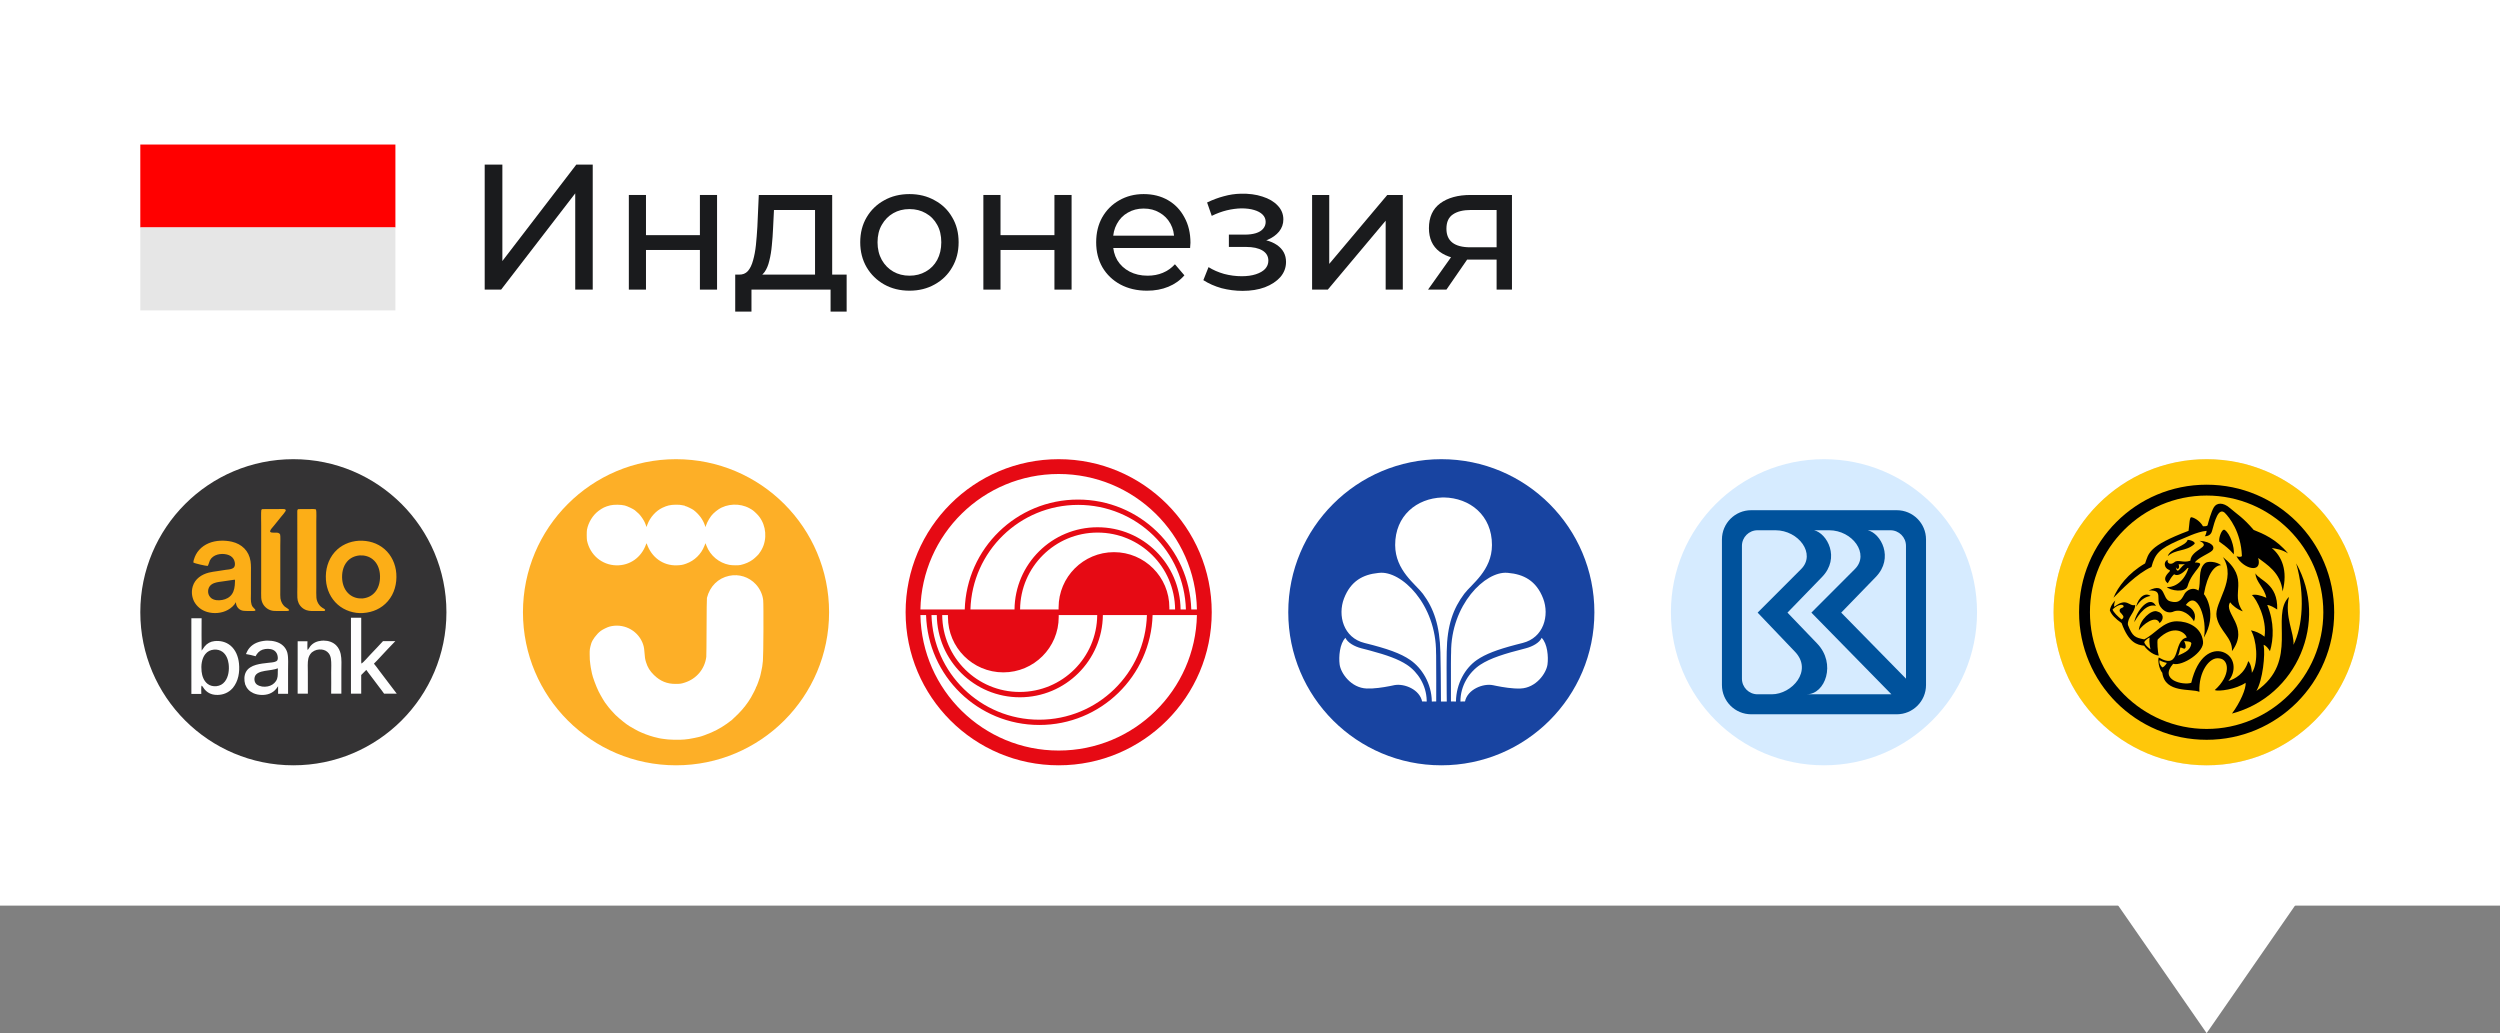
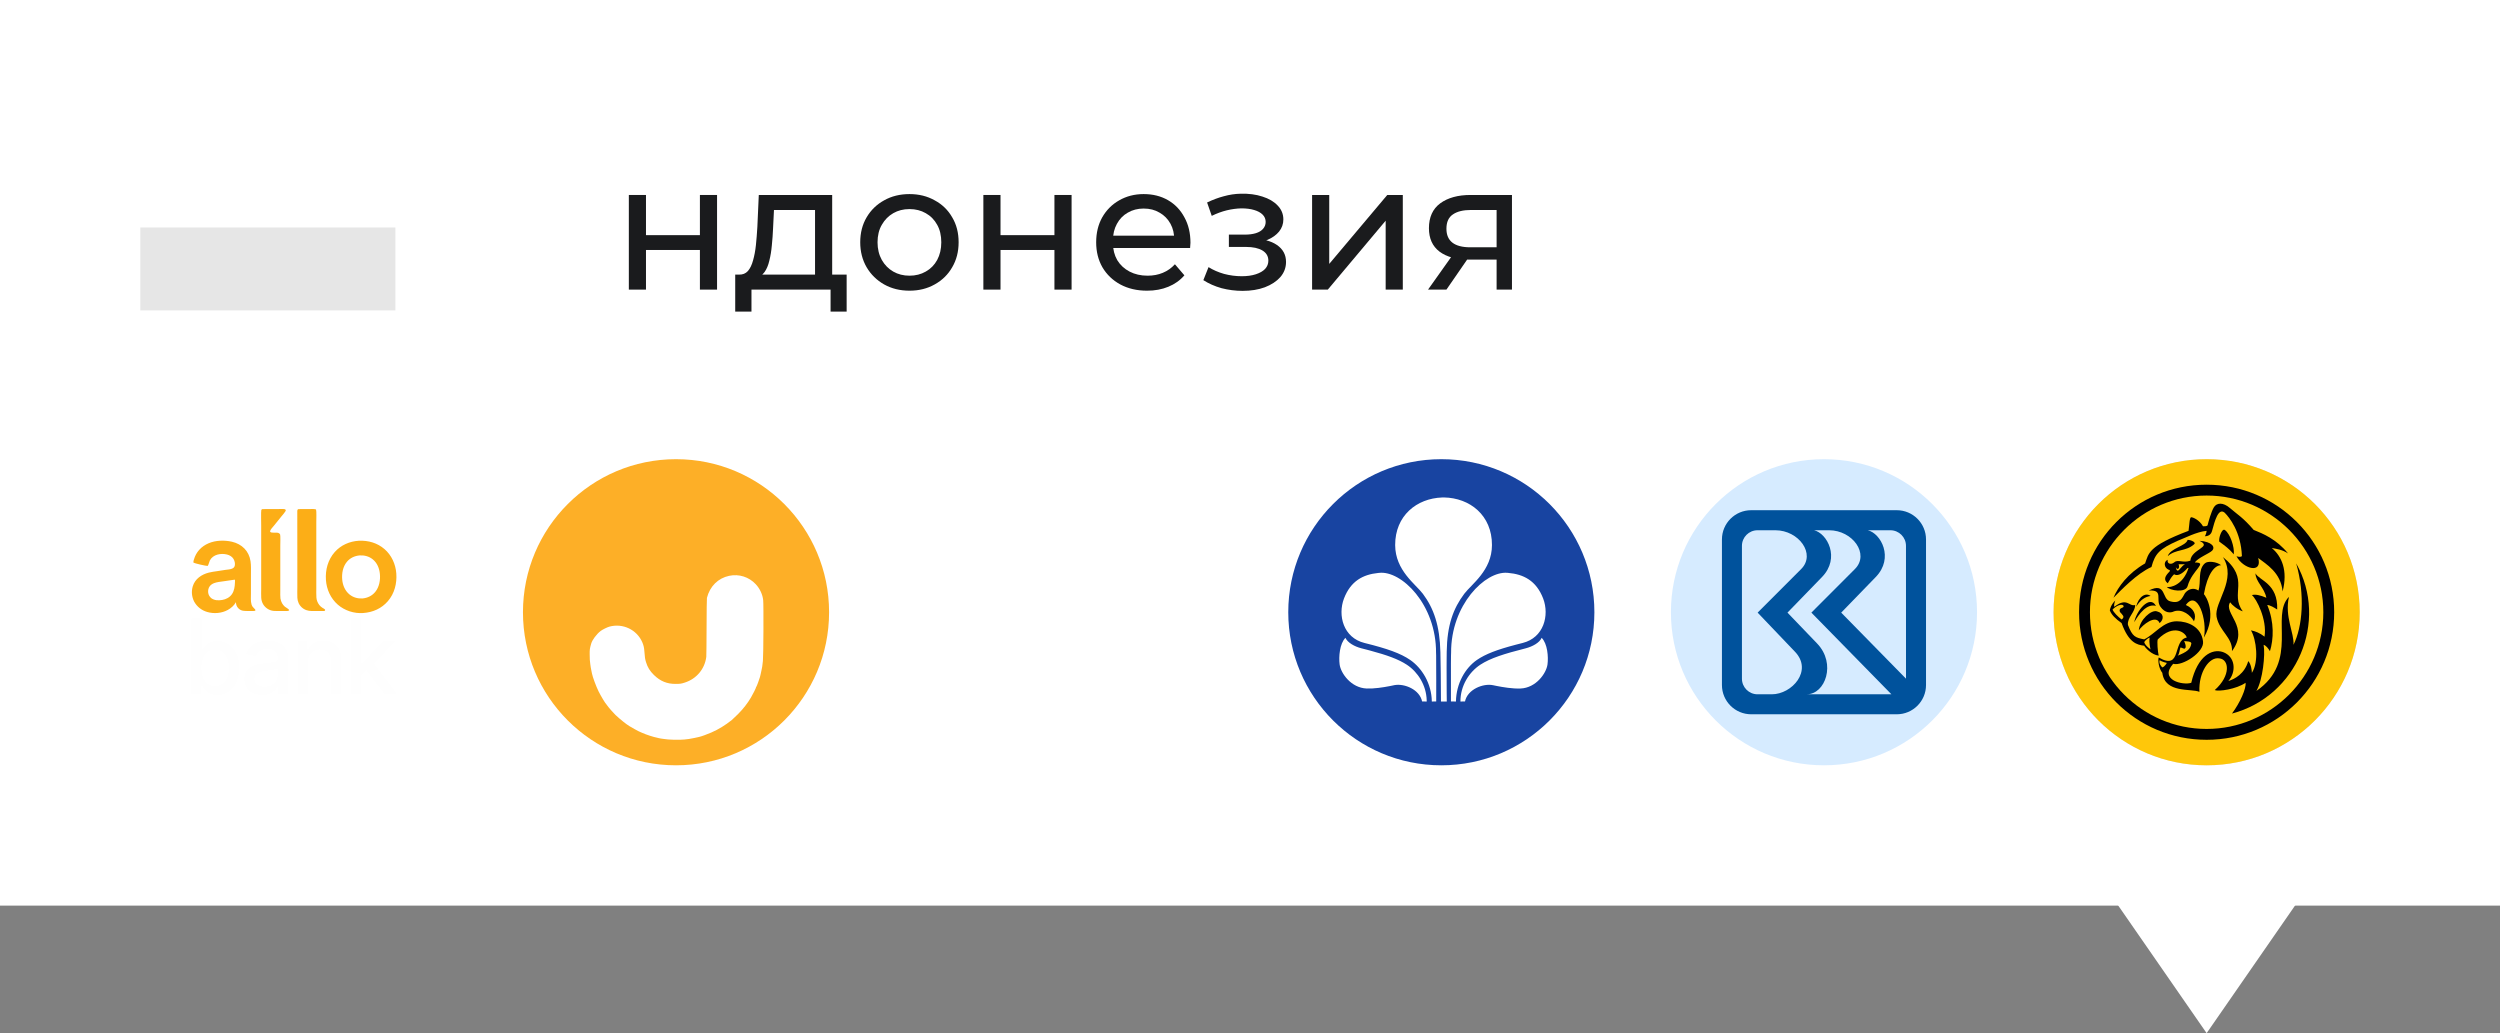
<svg xmlns="http://www.w3.org/2000/svg" width="196" height="81" viewBox="0 0 196 81" fill="none">
  <rect x="0" y="0" width="196" height="81" fill="#808080" stroke="none" />
  <rect width="196" height="71" fill="white" />
  <g clip-path="url(#clip0_676_886)">
-     <rect x="11" y="11.333" width="20" height="6.5" fill="#FF0000" />
    <rect x="11" y="17.833" width="20" height="6.5" fill="#E6E6E6" />
  </g>
  <path d="M117.334 22.706V20.102L117.545 20.354H115.178C114.189 20.354 113.414 20.144 112.854 19.724C112.304 19.304 112.028 18.692 112.028 17.89C112.028 17.031 112.322 16.382 112.91 15.944C113.508 15.505 114.301 15.286 115.29 15.286H118.538V22.706H117.334ZM111.958 22.706L113.975 19.864H115.36L113.4 22.706H111.958ZM117.334 19.682V16.084L117.545 16.462H115.332C114.716 16.462 114.241 16.578 113.905 16.812C113.569 17.036 113.4 17.409 113.4 17.932C113.4 18.902 114.026 19.388 115.276 19.388H117.545L117.334 19.682Z" fill="#1A1B1D" />
  <path d="M102.868 22.706V15.286H104.212V20.69L108.762 15.286H109.98V22.706H108.636V17.302L104.1 22.706H102.868Z" fill="#1A1B1D" />
  <path d="M97.422 22.804C96.862 22.804 96.312 22.734 95.77 22.594C95.239 22.444 94.763 22.234 94.343 21.964L94.749 20.942C95.103 21.166 95.509 21.343 95.966 21.474C96.424 21.595 96.886 21.656 97.353 21.656C97.782 21.656 98.15 21.604 98.459 21.502C98.776 21.399 99.019 21.259 99.186 21.082C99.355 20.895 99.439 20.68 99.439 20.438C99.439 20.092 99.284 19.826 98.977 19.64C98.668 19.453 98.239 19.36 97.689 19.36H96.344V18.394H97.605C97.931 18.394 98.216 18.356 98.459 18.282C98.701 18.207 98.888 18.095 99.019 17.946C99.159 17.787 99.228 17.605 99.228 17.4C99.228 17.176 99.149 16.984 98.99 16.826C98.832 16.667 98.608 16.546 98.319 16.462C98.038 16.378 97.707 16.336 97.325 16.336C96.951 16.345 96.569 16.396 96.177 16.49C95.794 16.583 95.402 16.728 95.001 16.924L94.636 15.874C95.085 15.659 95.523 15.496 95.953 15.384C96.391 15.262 96.825 15.197 97.254 15.188C97.898 15.169 98.472 15.244 98.977 15.412C99.481 15.57 99.877 15.804 100.167 16.112C100.465 16.42 100.615 16.784 100.615 17.204C100.615 17.558 100.503 17.876 100.279 18.156C100.055 18.426 99.756 18.641 99.382 18.8C99.009 18.958 98.58 19.038 98.094 19.038L98.15 18.716C98.981 18.716 99.635 18.879 100.111 19.206C100.587 19.532 100.825 19.976 100.825 20.536C100.825 20.984 100.675 21.38 100.377 21.726C100.078 22.062 99.672 22.328 99.159 22.524C98.654 22.71 98.076 22.804 97.422 22.804Z" fill="#1A1B1D" />
  <path d="M89.93 22.79C89.136 22.79 88.436 22.626 87.83 22.3C87.232 21.973 86.766 21.525 86.43 20.956C86.103 20.386 85.94 19.733 85.94 18.996C85.94 18.258 86.098 17.605 86.416 17.036C86.742 16.466 87.186 16.023 87.746 15.706C88.315 15.379 88.954 15.216 89.664 15.216C90.382 15.216 91.017 15.374 91.568 15.692C92.118 16.009 92.548 16.457 92.856 17.036C93.173 17.605 93.332 18.272 93.332 19.038C93.332 19.094 93.327 19.159 93.318 19.234C93.318 19.308 93.313 19.378 93.304 19.444H86.99V18.478H92.604L92.058 18.814C92.067 18.338 91.969 17.913 91.764 17.54C91.558 17.166 91.274 16.877 90.91 16.672C90.555 16.457 90.14 16.35 89.664 16.35C89.197 16.35 88.782 16.457 88.418 16.672C88.054 16.877 87.769 17.171 87.564 17.554C87.358 17.927 87.256 18.356 87.256 18.842V19.066C87.256 19.56 87.368 20.004 87.592 20.396C87.825 20.778 88.147 21.077 88.558 21.292C88.968 21.506 89.44 21.614 89.972 21.614C90.41 21.614 90.807 21.539 91.162 21.39C91.526 21.24 91.843 21.016 92.114 20.718L92.856 21.586C92.52 21.978 92.1 22.276 91.596 22.482C91.101 22.687 90.546 22.79 89.93 22.79Z" fill="#1A1B1D" />
  <path d="M77.096 22.706V15.286H78.44V18.436H82.668V15.286H84.012V22.706H82.668V19.598H78.44V22.706H77.096Z" fill="#1A1B1D" />
  <path d="M71.305 22.79C70.559 22.79 69.896 22.626 69.317 22.3C68.739 21.973 68.281 21.525 67.945 20.956C67.609 20.377 67.442 19.724 67.442 18.996C67.442 18.258 67.609 17.605 67.945 17.036C68.281 16.466 68.739 16.023 69.317 15.706C69.896 15.379 70.559 15.216 71.305 15.216C72.043 15.216 72.701 15.379 73.279 15.706C73.868 16.023 74.325 16.466 74.651 17.036C74.987 17.596 75.156 18.249 75.156 18.996C75.156 19.733 74.987 20.386 74.651 20.956C74.325 21.525 73.868 21.973 73.279 22.3C72.701 22.626 72.043 22.79 71.305 22.79ZM71.305 21.614C71.781 21.614 72.206 21.506 72.579 21.292C72.962 21.077 73.261 20.774 73.475 20.382C73.69 19.98 73.797 19.518 73.797 18.996C73.797 18.464 73.69 18.006 73.475 17.624C73.261 17.232 72.962 16.928 72.579 16.714C72.206 16.499 71.781 16.392 71.305 16.392C70.829 16.392 70.405 16.499 70.031 16.714C69.658 16.928 69.359 17.232 69.135 17.624C68.912 18.006 68.799 18.464 68.799 18.996C68.799 19.518 68.912 19.98 69.135 20.382C69.359 20.774 69.658 21.077 70.031 21.292C70.405 21.506 70.829 21.614 71.305 21.614Z" fill="#1A1B1D" />
  <path d="M63.899 22.076V16.462H60.679L60.609 17.89C60.59 18.356 60.557 18.809 60.511 19.248C60.473 19.677 60.408 20.074 60.315 20.438C60.231 20.802 60.105 21.1 59.937 21.334C59.769 21.567 59.545 21.712 59.265 21.768L57.935 21.53C58.224 21.539 58.457 21.446 58.635 21.25C58.812 21.044 58.947 20.764 59.041 20.41C59.143 20.055 59.218 19.654 59.265 19.206C59.311 18.748 59.349 18.277 59.377 17.792L59.489 15.286H65.243V22.076H63.899ZM57.641 24.428V21.53H66.377V24.428H65.117V22.706H58.915V24.428H57.641Z" fill="#1A1B1D" />
  <path d="M49.301 22.706V15.286H50.645V18.436H54.873V15.286H56.217V22.706H54.873V19.598H50.645V22.706H49.301Z" fill="#1A1B1D" />
-   <path d="M38 22.706V12.905H39.386V20.465L45.182 12.905H46.47V22.706H45.098V15.159L39.288 22.706H38Z" fill="#1A1B1D" />
-   <circle cx="23" cy="48" r="12" fill="#343334" />
  <path d="M20.945 50.224C21.386 50.22 21.889 50.319 22.214 50.641C22.234 50.66 22.253 50.681 22.271 50.702C22.29 50.723 22.308 50.744 22.325 50.767C22.342 50.789 22.358 50.812 22.373 50.836C22.388 50.859 22.403 50.883 22.417 50.907C22.431 50.931 22.444 50.957 22.456 50.982C22.468 51.007 22.478 51.033 22.488 51.059C22.498 51.086 22.508 51.113 22.517 51.139C22.525 51.166 22.532 51.194 22.538 51.221C22.619 51.572 22.584 52.119 22.584 52.493V54.392L21.801 54.392C21.8 54.194 21.8 53.997 21.803 53.8C21.752 53.863 21.709 53.933 21.659 53.997C21.519 54.176 21.345 54.301 21.133 54.384C20.745 54.535 20.241 54.514 19.862 54.344C19.557 54.207 19.343 53.978 19.225 53.667C19.222 53.659 19.22 53.65 19.218 53.642C19.13 53.336 19.13 52.956 19.288 52.671C19.61 52.091 20.461 52.032 21.051 51.963C21.213 51.944 21.389 51.936 21.546 51.889C21.626 51.866 21.711 51.828 21.751 51.75C21.807 51.639 21.775 51.442 21.738 51.326C21.687 51.166 21.58 51.035 21.429 50.96C21.189 50.84 20.842 50.847 20.593 50.931C20.337 51.019 20.157 51.213 20.038 51.45C19.828 51.387 19.498 51.309 19.282 51.278C19.357 51.105 19.432 50.944 19.556 50.799C19.883 50.414 20.352 50.269 20.84 50.228C20.875 50.226 20.91 50.225 20.945 50.224ZM15.806 48.472C15.805 49.316 15.795 50.161 15.809 51.005C15.897 50.907 15.959 50.786 16.042 50.683C16.239 50.44 16.505 50.295 16.816 50.263C17.264 50.215 17.703 50.316 18.057 50.602C18.478 50.945 18.682 51.479 18.736 52.007C18.806 52.687 18.695 53.396 18.253 53.936C18.204 53.992 18.15 54.047 18.094 54.096C17.765 54.384 17.343 54.508 16.91 54.478C16.54 54.453 16.244 54.301 16.012 54.011C15.955 53.94 15.916 53.853 15.854 53.788C15.835 53.768 15.825 53.761 15.798 53.76C15.763 53.87 15.782 54.269 15.782 54.404H15.004C14.996 53.735 15.003 53.065 15.003 52.395V48.472C15.27 48.471 15.538 48.471 15.806 48.472ZM25.381 50.224C25.735 50.222 26.105 50.341 26.357 50.596C26.541 50.78 26.653 51.018 26.71 51.27C26.799 51.665 26.763 52.16 26.763 52.567V54.381C26.496 54.384 26.229 54.381 25.963 54.381C25.975 53.829 25.965 53.274 25.965 52.722C25.965 52.409 25.991 51.947 25.944 51.65C25.92 51.493 25.87 51.345 25.771 51.219C25.64 51.051 25.446 50.951 25.235 50.926C24.944 50.891 24.685 50.959 24.455 51.141C24.443 51.152 24.43 51.164 24.418 51.177C24.293 51.303 24.209 51.469 24.171 51.642C24.105 51.941 24.135 52.381 24.135 52.696L24.136 54.382L23.336 54.381L23.337 50.276C23.592 50.272 23.848 50.275 24.104 50.275C24.103 50.374 24.084 50.893 24.117 50.949L24.136 50.948C24.209 50.861 24.256 50.753 24.329 50.664C24.564 50.38 24.87 50.262 25.229 50.228C25.278 50.222 25.331 50.224 25.381 50.224ZM28.32 51.535C28.32 51.662 28.314 51.791 28.321 51.918C28.323 51.952 28.326 51.983 28.339 52.014L28.356 52.017C28.476 51.947 28.925 51.437 29.048 51.306C29.374 50.96 29.71 50.62 30.027 50.266L30.995 50.264C30.594 50.669 30.209 51.093 29.818 51.508C29.653 51.683 29.491 51.866 29.316 52.032C29.454 52.188 29.577 52.369 29.703 52.536L30.44 53.509L31.104 54.382L30.111 54.381C29.991 54.204 29.856 54.036 29.727 53.865L29.054 52.972C28.941 52.823 28.822 52.676 28.718 52.52C28.586 52.655 28.453 52.788 28.319 52.92V54.381H27.515V48.431C27.783 48.43 28.052 48.43 28.32 48.431V51.535ZM21.767 52.394C21.299 52.63 20.153 52.483 19.974 53.062C19.928 53.211 19.939 53.389 20.016 53.525C20.031 53.553 20.05 53.579 20.07 53.602C20.091 53.626 20.114 53.648 20.139 53.668C20.391 53.838 20.697 53.872 20.992 53.814C21.249 53.764 21.484 53.623 21.631 53.403C21.791 53.164 21.777 52.929 21.779 52.654C21.78 52.583 21.793 52.488 21.78 52.42C21.776 52.398 21.779 52.403 21.767 52.394ZM16.767 50.931C16.491 50.961 16.273 51.061 16.096 51.281C15.803 51.645 15.754 52.196 15.804 52.642C15.844 53.003 15.973 53.376 16.266 53.609C16.462 53.766 16.715 53.819 16.962 53.798C17.242 53.764 17.453 53.656 17.63 53.432C17.922 53.061 17.983 52.504 17.925 52.048C17.879 51.696 17.745 51.333 17.454 51.112C17.265 50.968 17.003 50.905 16.767 50.931Z" fill="#FEFEFE" />
  <path d="M28.137 42.394C28.873 42.362 29.578 42.561 30.144 43.048C30.699 43.527 31.016 44.231 31.07 44.956C31.129 45.736 30.928 46.533 30.409 47.132C29.909 47.71 29.23 48.007 28.476 48.06C28.474 48.06 28.472 48.06 28.47 48.061C27.765 48.115 27.013 47.869 26.482 47.403C25.921 46.912 25.603 46.21 25.553 45.47C25.499 44.675 25.709 43.887 26.243 43.281C26.727 42.733 27.414 42.437 28.137 42.394ZM17.721 42.4C17.876 42.412 18.03 42.437 18.183 42.471C18.963 42.654 19.517 43.19 19.641 43.993C19.693 44.335 19.674 44.694 19.674 45.039L19.673 46.527C19.673 46.795 19.642 47.139 19.722 47.394C19.764 47.528 19.827 47.607 19.928 47.702C19.957 47.73 19.991 47.758 20.011 47.793C20.025 47.817 20.027 47.836 20.021 47.863C19.985 47.896 19.919 47.899 19.871 47.901C19.733 47.906 19.593 47.901 19.454 47.901C19.167 47.9 18.922 47.916 18.7 47.703C18.563 47.571 18.501 47.4 18.496 47.212C18.362 47.465 18.107 47.684 17.858 47.82C17.381 48.083 16.766 48.132 16.245 47.979C15.798 47.847 15.443 47.567 15.218 47.158C15.033 46.782 14.992 46.369 15.113 45.966C15.289 45.382 15.803 45.038 16.37 44.893C16.584 44.838 16.808 44.811 17.026 44.778L17.666 44.679C17.85 44.651 18.085 44.649 18.249 44.556C18.33 44.51 18.384 44.439 18.406 44.349C18.447 44.183 18.395 43.969 18.309 43.824C18.196 43.636 18.002 43.525 17.793 43.473C17.319 43.355 16.701 43.466 16.454 43.937C16.407 44.027 16.342 44.329 16.274 44.369C16.142 44.372 15.263 44.176 15.173 44.106C15.16 44.096 15.162 44.088 15.161 44.073C15.159 44.007 15.185 43.928 15.204 43.864C15.287 43.582 15.419 43.332 15.616 43.112C16.036 42.646 16.637 42.425 17.253 42.393C17.409 42.384 17.565 42.386 17.721 42.4ZM21.704 39.912C21.827 39.912 22.24 39.891 22.335 39.922C22.361 39.93 22.393 39.963 22.403 39.988C22.415 40.019 22.381 40.078 22.365 40.104C22.279 40.242 22.155 40.373 22.052 40.5L21.475 41.216C21.384 41.329 21.222 41.489 21.181 41.624C21.172 41.654 21.174 41.672 21.19 41.697C21.258 41.81 21.666 41.731 21.802 41.772C21.87 41.792 21.941 41.845 21.964 41.914C21.996 42.012 21.975 42.653 21.975 42.793V45.543L21.974 46.366C21.974 46.549 21.966 46.737 21.987 46.919C22.004 47.054 22.052 47.175 22.114 47.294C22.172 47.393 22.241 47.483 22.327 47.559C22.412 47.634 22.637 47.738 22.673 47.831C22.665 47.853 22.663 47.858 22.642 47.87C22.606 47.891 22.557 47.897 22.517 47.901C22.384 47.911 22.242 47.9 22.108 47.901C21.902 47.901 21.691 47.911 21.486 47.897C21.41 47.892 21.335 47.878 21.262 47.858C21.245 47.853 21.228 47.847 21.211 47.842C21.194 47.836 21.178 47.83 21.161 47.823C21.145 47.817 21.128 47.81 21.112 47.803C21.096 47.795 21.08 47.788 21.065 47.78C21.049 47.772 21.034 47.764 21.019 47.755C21.003 47.746 20.988 47.736 20.973 47.727C20.958 47.717 20.943 47.708 20.929 47.697C20.915 47.687 20.901 47.676 20.887 47.665C20.873 47.654 20.859 47.643 20.846 47.631C20.833 47.619 20.82 47.607 20.808 47.595C20.795 47.583 20.783 47.571 20.771 47.558C20.759 47.545 20.746 47.531 20.735 47.518C20.723 47.504 20.712 47.491 20.701 47.477C20.691 47.463 20.68 47.448 20.67 47.434C20.66 47.419 20.651 47.404 20.642 47.39C20.632 47.375 20.623 47.359 20.614 47.344C20.532 47.194 20.49 47.028 20.48 46.858C20.466 46.628 20.477 46.391 20.477 46.161V41.2C20.477 41.04 20.457 40.081 20.486 39.991C20.5 39.95 20.523 39.933 20.561 39.915C20.941 39.905 21.324 39.912 21.704 39.912ZM24.19 39.912C24.354 39.912 24.539 39.895 24.701 39.921C24.731 39.926 24.767 39.928 24.78 39.959C24.822 40.053 24.798 40.784 24.798 40.929V46.099C24.798 46.35 24.788 46.606 24.807 46.856C24.814 46.953 24.835 47.045 24.868 47.136C24.946 47.347 25.09 47.539 25.284 47.656C25.353 47.698 25.439 47.734 25.488 47.8C25.491 47.825 25.493 47.833 25.482 47.856C25.467 47.886 25.448 47.892 25.419 47.901H24.819C24.556 47.901 24.278 47.925 24.026 47.837C24.01 47.831 23.993 47.825 23.977 47.818C23.96 47.812 23.944 47.804 23.928 47.797C23.912 47.789 23.896 47.782 23.88 47.773C23.864 47.765 23.849 47.757 23.834 47.748C23.819 47.739 23.804 47.73 23.789 47.72C23.775 47.71 23.76 47.7 23.746 47.69C23.732 47.679 23.718 47.668 23.704 47.657C23.691 47.646 23.676 47.635 23.663 47.623C23.65 47.611 23.638 47.598 23.625 47.586C23.613 47.574 23.601 47.561 23.589 47.548C23.577 47.535 23.565 47.522 23.554 47.508C23.543 47.494 23.532 47.48 23.522 47.466C23.511 47.452 23.501 47.438 23.491 47.423C23.482 47.408 23.472 47.393 23.463 47.378C23.454 47.363 23.445 47.348 23.437 47.332C23.428 47.316 23.421 47.3 23.413 47.284C23.351 47.15 23.32 47.01 23.313 46.862C23.299 46.583 23.311 46.299 23.311 46.019V44.394L23.307 40.085C23.307 40.048 23.312 40.005 23.326 39.97C23.34 39.936 23.364 39.927 23.396 39.915C23.66 39.906 23.925 39.912 24.19 39.912ZM18.373 45.449C18.095 45.482 17.817 45.53 17.54 45.571C17.293 45.609 17.02 45.627 16.785 45.717C16.658 45.766 16.537 45.842 16.451 45.95C16.339 46.092 16.299 46.286 16.321 46.464C16.344 46.638 16.43 46.782 16.562 46.896C16.818 47.08 17.117 47.088 17.42 47.037C17.722 46.986 18.005 46.84 18.182 46.585C18.368 46.316 18.41 45.98 18.419 45.662C18.421 45.605 18.433 45.518 18.419 45.465C18.418 45.459 18.414 45.454 18.411 45.448C18.399 45.449 18.386 45.447 18.373 45.449ZM28.199 43.544C27.809 43.578 27.454 43.738 27.2 44.042C26.878 44.429 26.785 44.959 26.83 45.449C26.872 45.893 27.051 46.32 27.401 46.606C27.688 46.841 28.048 46.938 28.414 46.919C28.812 46.881 29.159 46.721 29.416 46.41C29.736 46.023 29.832 45.472 29.782 44.983C29.738 44.55 29.57 44.134 29.225 43.854C28.934 43.617 28.569 43.523 28.199 43.544Z" fill="#FCAE17" />
  <circle cx="53" cy="48" r="12" fill="#FDAF27" />
-   <path d="M47.842 39.62C47.437 39.722 47.239 39.818 46.917 40.06C46.47 40.398 46.129 40.953 46.018 41.533C45.992 41.67 45.995 42.248 46.021 42.378C46.257 43.507 47.185 44.295 48.313 44.323C49.375 44.349 50.278 43.714 50.648 42.681C50.683 42.586 50.692 42.579 50.711 42.633C51.078 43.702 51.99 44.358 53.061 44.323C53.396 44.311 53.524 44.288 53.798 44.189C54.449 43.957 54.975 43.443 55.223 42.802L55.309 42.586L55.395 42.806C55.695 43.568 56.378 44.135 57.175 44.285C57.401 44.327 57.883 44.333 58.058 44.295C58.431 44.212 58.776 44.059 59.04 43.858C59.209 43.73 59.528 43.418 59.528 43.376C59.528 43.364 59.547 43.335 59.573 43.309C59.64 43.242 59.802 42.94 59.863 42.758C60.169 41.884 59.952 40.892 59.318 40.274C59.069 40.031 59.008 39.984 58.756 39.846C58.007 39.435 56.996 39.477 56.314 39.945C56.173 40.041 56.087 40.111 55.912 40.274C55.718 40.452 55.447 40.899 55.351 41.199L55.309 41.326L55.255 41.167C55.105 40.723 54.786 40.299 54.372 39.984C54.26 39.901 53.814 39.684 53.75 39.684C53.728 39.684 53.69 39.668 53.667 39.646C53.645 39.623 53.629 39.617 53.629 39.63C53.629 39.639 53.565 39.63 53.486 39.607C53.39 39.579 53.208 39.566 52.953 39.569C52.535 39.579 52.309 39.633 51.939 39.805C51.426 40.044 50.96 40.564 50.753 41.132L50.683 41.32L50.632 41.163C50.552 40.931 50.45 40.746 50.278 40.513C50.144 40.328 50.048 40.232 49.777 40.006C49.662 39.91 49.197 39.687 48.989 39.633C48.706 39.556 48.119 39.55 47.842 39.62Z" fill="white" />
  <path d="M57.172 45.143C56.298 45.325 55.654 45.966 55.424 46.874C55.411 46.925 55.399 47.952 55.396 49.154C55.392 50.356 55.383 51.409 55.373 51.498C55.255 52.442 54.614 53.214 53.699 53.51C53.409 53.606 53.339 53.615 52.975 53.618C52.299 53.625 51.761 53.402 51.266 52.917C50.951 52.608 50.772 52.318 50.648 51.913C50.571 51.664 50.555 51.552 50.52 51.077C50.501 50.777 50.456 50.586 50.354 50.35C49.924 49.365 48.833 48.845 47.784 49.126C47.618 49.17 47.239 49.355 47.092 49.467C46.78 49.703 46.429 50.168 46.349 50.462C46.238 50.851 46.228 50.918 46.231 51.291C46.234 51.699 46.241 51.798 46.279 52.072C46.308 52.298 46.321 52.368 46.359 52.55C46.378 52.636 46.4 52.751 46.41 52.805C46.461 53.073 46.735 53.813 46.93 54.208C47.118 54.585 47.462 55.155 47.535 55.213C47.548 55.222 47.583 55.27 47.615 55.321C47.688 55.436 48.116 55.924 48.259 56.058C48.651 56.421 49.085 56.769 49.34 56.925C49.557 57.056 49.962 57.282 50.058 57.327C50.118 57.352 50.249 57.413 50.345 57.455C50.66 57.598 51.25 57.789 51.531 57.84C51.579 57.847 51.63 57.863 51.642 57.869C51.658 57.879 51.741 57.895 51.827 57.904C51.917 57.914 52.019 57.93 52.057 57.936C52.354 57.996 53.307 58.022 53.661 57.977C53.757 57.968 53.916 57.949 54.012 57.936C54.107 57.926 54.308 57.888 54.458 57.853C54.608 57.818 54.764 57.783 54.806 57.776C54.956 57.748 55.469 57.563 55.781 57.423C56.343 57.177 56.856 56.861 57.376 56.447C57.446 56.389 57.669 56.176 57.873 55.972C58.256 55.589 58.613 55.133 58.874 54.687C59.037 54.416 59.279 53.921 59.273 53.886C59.27 53.874 59.279 53.854 59.295 53.845C59.321 53.829 59.554 53.201 59.573 53.102C59.576 53.08 59.589 53.032 59.601 52.997C59.611 52.962 59.627 52.898 59.636 52.853C59.643 52.809 59.672 52.681 59.697 52.566C59.748 52.362 59.764 52.254 59.812 51.817C59.853 51.466 59.873 47.41 59.834 47.056C59.79 46.613 59.573 46.147 59.251 45.803C58.715 45.229 57.937 44.983 57.172 45.143Z" fill="white" />
-   <path d="M83 60C89.627 60 95 54.627 95 48C95 41.373 89.627 36 83 36C76.373 36 71 41.373 71 48C71 54.627 76.373 60 83 60Z" fill="#E60A14" />
  <path fill-rule="evenodd" clip-rule="evenodd" d="M89.918 48.222C89.787 52.773 86.055 56.424 81.471 56.424C76.888 56.424 73.158 52.773 73.028 48.222H73.445C73.481 51.788 76.382 54.667 79.955 54.667C83.528 54.667 86.43 51.788 86.465 48.222H89.918ZM93.839 48.222H90.364C90.224 53.004 86.302 56.838 81.484 56.838C76.666 56.838 72.747 53.004 72.604 48.222H72.16C72.278 54.109 77.086 58.843 83 58.843C88.914 58.843 93.722 54.106 93.839 48.222ZM86.028 48.222H83.003C83.003 48.271 83.003 48.323 83.003 48.372C83.003 50.771 81.057 52.714 78.661 52.714C76.265 52.714 74.319 50.771 74.319 48.372C74.319 48.32 74.319 48.271 74.319 48.222H73.869C73.895 51.557 76.604 54.249 79.945 54.249C83.287 54.249 85.996 51.557 86.022 48.222H86.028ZM79.975 47.782C80.001 44.447 82.71 41.754 86.051 41.754C89.393 41.754 92.102 44.447 92.128 47.782H91.678C91.678 47.733 91.678 47.681 91.678 47.632C91.678 45.232 89.735 43.289 87.336 43.289C84.936 43.289 82.993 45.232 82.993 47.632C82.993 47.681 82.993 47.733 82.993 47.782H79.971H79.975ZM72.16 47.782H75.636C75.776 42.999 79.698 39.166 84.516 39.166C89.334 39.166 93.256 42.999 93.396 47.782H93.839C93.722 41.894 88.914 37.161 83 37.161C77.086 37.161 72.278 41.897 72.16 47.782ZM76.085 47.782H79.538C79.574 44.215 82.475 41.337 86.048 41.337C89.621 41.337 92.522 44.215 92.558 47.782H92.975C92.845 43.231 89.112 39.583 84.529 39.583C79.945 39.583 76.216 43.231 76.082 47.782H76.085Z" fill="white" />
  <circle cx="113" cy="48" r="12" fill="#1844A1" />
  <path fill-rule="evenodd" clip-rule="evenodd" d="M113.075 39.002L113.178 39L113.203 39C115.236 39.034 116.978 40.397 116.97 42.735C116.966 44.726 115.372 45.792 114.798 46.553C113.937 47.7 113.454 49.006 113.423 51.084L113.416 51.75L113.413 52.356C113.411 53.106 113.415 53.812 113.42 54.337L113.428 55H112.972L112.955 52.845L112.949 52.374C112.944 51.974 112.937 51.555 112.927 51.135C112.879 49.058 112.413 47.7 111.553 46.553C110.983 45.792 109.388 44.726 109.381 42.735C109.375 40.427 111.073 39.068 113.075 39.002ZM118.181 44.909L118.233 44.914C119.436 45.019 120.442 45.511 120.985 46.926C121.486 48.245 121.035 49.999 119.37 50.41L119.101 50.478L118.83 50.548C117.37 50.931 116.467 51.275 115.791 51.739C114.869 52.374 114.168 53.588 114.147 54.998L113.754 54.997L113.753 52.02L113.759 51.387C113.761 51.288 113.763 51.216 113.766 51.178C113.746 47.421 116.44 44.759 118.181 44.909ZM120.867 50.006C121.322 50.464 121.404 51.492 121.324 52.093C121.23 52.788 120.422 53.934 119.205 53.979C118.584 54.004 117.823 53.875 117.326 53.776L117.064 53.722C116.288 53.553 115.052 54.042 114.855 54.997L114.498 54.998C114.492 53.775 115.172 52.694 116.059 52.112C116.851 51.599 117.911 51.261 119.618 50.827C120.147 50.691 120.699 50.39 120.867 50.006ZM112.586 51.178L112.588 51.22L112.593 51.392C112.601 51.783 112.602 52.581 112.601 53.359L112.599 54.997L112.255 54.998C112.235 53.588 111.482 52.374 110.558 51.739C109.805 51.22 108.764 50.852 106.981 50.41C105.314 49.999 104.866 48.245 105.367 46.926C105.897 45.54 106.875 45.039 108.045 44.921L108.118 44.914C109.856 44.706 112.606 47.383 112.586 51.178ZM105.482 50.006C105.653 50.39 106.205 50.691 106.733 50.827L107.159 50.936L107.435 51.01C108.743 51.362 109.615 51.673 110.29 52.112C111.158 52.68 111.827 53.724 111.853 54.911L111.854 54.998L111.494 54.997C111.302 54.062 110.117 53.574 109.336 53.712L109.104 53.76L108.929 53.795C108.434 53.891 107.731 54.002 107.149 53.979C105.929 53.934 105.119 52.788 105.027 52.093C104.947 51.492 105.029 50.464 105.482 50.006Z" fill="white" />
  <circle cx="143" cy="48" r="12" fill="#D6EBFF" />
  <path fill-rule="evenodd" clip-rule="evenodd" d="M135 42.294C135 41.027 136.027 40 137.294 40H148.706C149.973 40 151 41.027 151 42.294V53.706C151 54.973 149.973 56 148.706 56H137.294C136.027 56 135 54.973 135 53.706V42.294ZM137.791 54.433C137.116 54.433 136.568 53.885 136.568 53.209V42.795C136.568 42.119 137.116 41.572 137.791 41.572H139.187C141.026 41.572 142.388 43.435 141.212 44.613L137.799 48.03L140.728 51.098C142.148 52.586 140.485 54.433 138.909 54.433H137.791ZM142.22 41.572L143.399 41.572C145.238 41.572 146.6 43.435 145.424 44.613L142.012 48.03L148.285 54.43L141.665 54.429C143.087 54.429 143.985 52.036 142.463 50.451L140.138 48.03L142.844 45.24C144.302 43.738 143.244 41.805 142.22 41.572ZM149.431 53.209L144.35 48.03L147.057 45.24C148.514 43.738 147.456 41.805 146.432 41.572L148.205 41.572C148.881 41.572 149.429 42.119 149.429 42.795L149.431 53.209Z" fill="#00529C" />
  <circle cx="173" cy="48" r="12" fill="#E4E4E4" />
  <circle cx="173" cy="48" r="12" fill="#FFC70A" />
  <path d="M173 38C167.468 38 163 42.468 163 48C163 53.532 167.468 58 173 58C178.532 58 183 53.532 183 48C183 42.468 178.532 38 173 38ZM173 57.149C167.965 57.149 163.851 53.035 163.851 48C163.851 42.965 167.965 38.851 173 38.851C178.035 38.851 182.149 42.965 182.149 48C182.149 53.035 178.035 57.149 173 57.149Z" fill="black" />
  <path d="M169.028 47.504C168.319 47.291 167.681 48.142 167.326 48.78C167.468 47.929 168.532 46.581 169.028 47.504Z" fill="black" />
  <path d="M167.468 47.574C167.681 46.723 168.248 46.44 168.603 46.723C168.177 46.794 167.823 47.007 167.468 47.574Z" fill="black" />
  <path d="M169.312 48.851C169.667 48.567 169.667 48.071 169.099 47.929C168.674 47.787 167.752 48.567 167.681 49.419C167.964 48.993 169.028 48.142 169.312 48.851Z" fill="black" />
  <path d="M174.986 51.05C175.057 49.986 173.993 49.489 173.78 48.355C173.567 47.22 175.411 45.447 174.277 43.674C176.475 45.447 174.773 46.511 175.837 47.929C175.411 47.787 174.986 47.433 174.844 47.22C174.277 48.071 176.404 49.135 174.986 51.05Z" fill="black" />
  <path d="M171.511 42.326C171.794 42.326 172.22 42.539 172.007 42.681C171.369 43.248 170.589 43.035 169.95 43.603C170.163 42.965 171.369 42.823 171.511 42.326Z" fill="black" />
  <path d="M173.425 43.177C173.709 42.894 173.425 42.468 172.433 42.397C173.496 42.894 171.794 43.035 171.723 43.958C171.156 44.17 170.73 43.816 170.447 44.099C170.163 44.312 169.879 44.17 169.95 43.887C169.596 44.028 169.667 44.525 170.021 44.667C170.092 44.667 170.163 44.738 170.092 44.809C169.738 45.163 169.596 45.447 169.95 45.73C170.163 45.376 170.234 45.234 170.447 45.021C170.66 45.163 171.014 45.092 171.511 44.525H171.582C171.156 45.872 170.163 46.085 169.879 46.014C170.092 46.298 171.369 46.511 171.511 45.943C171.865 44.667 173.142 44.099 172.078 44.099C172.291 43.745 173.213 43.39 173.425 43.177ZM170.73 44.738C170.66 44.738 170.589 44.596 170.589 44.454C170.66 44.738 170.943 44.596 170.801 44.241C170.872 44.241 171.014 44.241 171.298 44.241C171.014 44.383 170.872 44.738 170.73 44.738Z" fill="black" />
  <path d="M173.993 42.468C174.489 42.823 174.773 43.035 175.128 43.461C175.199 42.894 174.844 41.83 174.418 41.546C174.206 41.404 173.922 42.184 173.993 42.468Z" fill="black" />
  <path d="M165.695 46.865C166.05 46.014 166.83 44.95 168.177 44.17C168.461 43.39 168.39 42.823 171.582 41.617C171.653 41.12 171.653 40.553 171.794 40.553C171.936 40.553 172.433 40.766 172.716 41.262C172.858 41.262 173 41.262 173.071 41.191C173.142 40.908 173.355 40.128 173.567 39.773C173.78 39.418 174.277 39.347 174.844 39.844C175.411 40.34 175.837 40.553 176.688 41.546C177.397 41.83 178.461 42.255 179.383 43.39C178.957 43.106 178.532 43.035 178.106 42.964C178.887 43.603 179.383 44.737 178.957 46.369C178.816 44.879 177.681 44.241 177.043 43.745C177.397 45.021 175.837 44.596 175.34 43.603C175.482 43.674 175.695 43.674 175.766 43.603C175.695 41.688 174.773 40.553 174.418 40.199C173.922 39.773 173.638 40.837 173.426 41.617C173.355 41.901 173.142 42.042 172.858 42.042C172.929 41.971 173 41.688 173 41.617C172.22 41.688 171.298 42.184 170.731 42.397C169.312 43.035 168.957 43.39 168.674 44.454C167.539 44.95 166.262 46.298 165.695 46.865Z" fill="black" />
  <path d="M172.787 46.581C172.929 46.723 173.851 48.142 172.787 49.986C173.071 48.638 172.291 46.156 171.369 47.432C172.007 47.716 172.22 48.213 172.007 48.709C171.723 48.213 171.085 47.716 170.447 47.929C170.163 48.071 169.738 48.071 169.383 47.574C168.958 47.007 169.667 46.227 168.461 46.298C169.879 45.589 169.454 47.007 170.163 47.149C170.943 47.362 171.085 46.865 171.298 46.511C171.511 46.227 171.936 46.014 172.362 46.298C172.575 45.66 172.291 44.667 172.858 44.17C173.071 43.957 173.78 44.028 174.135 44.312C173.638 44.312 173.071 44.95 172.787 46.581Z" fill="black" />
  <path d="M180.021 44.17C180.731 46.652 180.518 49.135 179.809 50.553C179.879 49.631 179.099 48.355 179.454 46.794C177.965 48.284 180.305 51.83 176.901 54.17C177.397 53.319 177.61 51.333 177.468 50.553C177.681 50.624 177.823 50.837 177.965 51.05C178.248 50.128 178.319 48.78 177.752 47.433C177.965 47.433 178.319 47.645 178.532 47.787C178.603 45.73 177.114 45.518 176.83 44.95C176.83 45.589 177.539 46.085 177.681 46.865C177.184 46.652 176.83 46.581 176.546 46.652C176.901 46.936 177.752 48.567 177.539 49.915C177.184 49.631 176.83 49.489 176.475 49.418C176.901 50.128 177.114 51.901 176.546 52.752C176.546 52.539 176.475 52.042 176.262 51.83C175.979 52.823 175.199 53.248 174.702 53.39C175.34 52.681 175.27 51.475 174.277 51.12C173.426 50.837 172.291 51.404 171.794 53.532C171.156 53.745 169.241 53.319 170.376 52.042C171.085 52.255 172.858 51.12 172.716 50.27C172.574 49.135 171.511 48.709 170.66 48.709C169.596 48.709 168.957 49.702 168.106 50.128C167.397 49.986 167.184 49.915 166.83 48.993C166.759 48.425 167.397 48 167.397 47.433C166.901 47.574 166.759 46.794 165.766 47.574C165.695 47.433 165.837 47.078 165.837 47.078C165.482 47.433 165.411 47.787 165.411 47.858C165.553 48.213 165.837 48.496 166.333 48.851C166.901 50.411 167.539 50.553 168.106 50.624C168.177 50.766 168.674 51.333 169.241 51.404C169.17 51.12 169.099 50.27 169.17 50.128C170.447 48.851 171.369 49.631 171.44 49.986C170.305 50.199 171.085 52.61 169.241 51.546C169.17 51.759 169.241 52.397 169.525 52.752C169.738 54.383 171.794 53.957 172.433 54.241C172.362 52.681 173.213 51.475 173.993 51.617C174.773 51.688 174.915 52.965 173.638 54.099C173.922 54.241 175.34 54.028 176.05 53.532C176.121 53.957 175.624 55.092 174.986 55.943C180.092 54.596 182.574 48.709 180.021 44.17ZM166.333 48.567C166.05 48.355 165.695 48 165.624 47.787C165.695 47.716 165.908 47.504 166.192 47.433C166.404 47.362 166.546 47.504 166.475 47.574C166.475 47.645 166.262 47.645 166.192 47.787C166.121 48 166.333 48.071 166.404 48.213C166.475 48.284 166.546 48.425 166.333 48.567ZM168.106 50.34C168.177 50.199 168.461 49.986 168.532 49.986C168.461 50.411 168.603 50.908 168.603 50.908C168.603 50.908 168.177 50.624 168.106 50.34ZM170.943 50.766C171.085 50.766 171.227 50.908 171.298 50.837C171.44 50.766 171.298 50.34 171.227 50.27C171.369 50.27 171.865 50.27 171.794 50.482C171.723 50.908 171.44 51.12 170.731 51.404C170.872 51.262 170.872 50.979 170.943 50.766ZM169.525 52.326C169.454 52.255 169.241 52.042 169.312 51.759C169.525 51.901 169.879 51.972 169.879 51.972C169.879 51.972 169.738 52.255 169.525 52.326Z" fill="black" />
  <path d="M173 81L165.206 69.75L180.794 69.75L173 81Z" fill="white" />
  <defs>
    <clipPath id="clip0_676_886">
      <rect width="20" height="13.333" fill="white" transform="translate(11 11)" />
    </clipPath>
  </defs>
</svg>